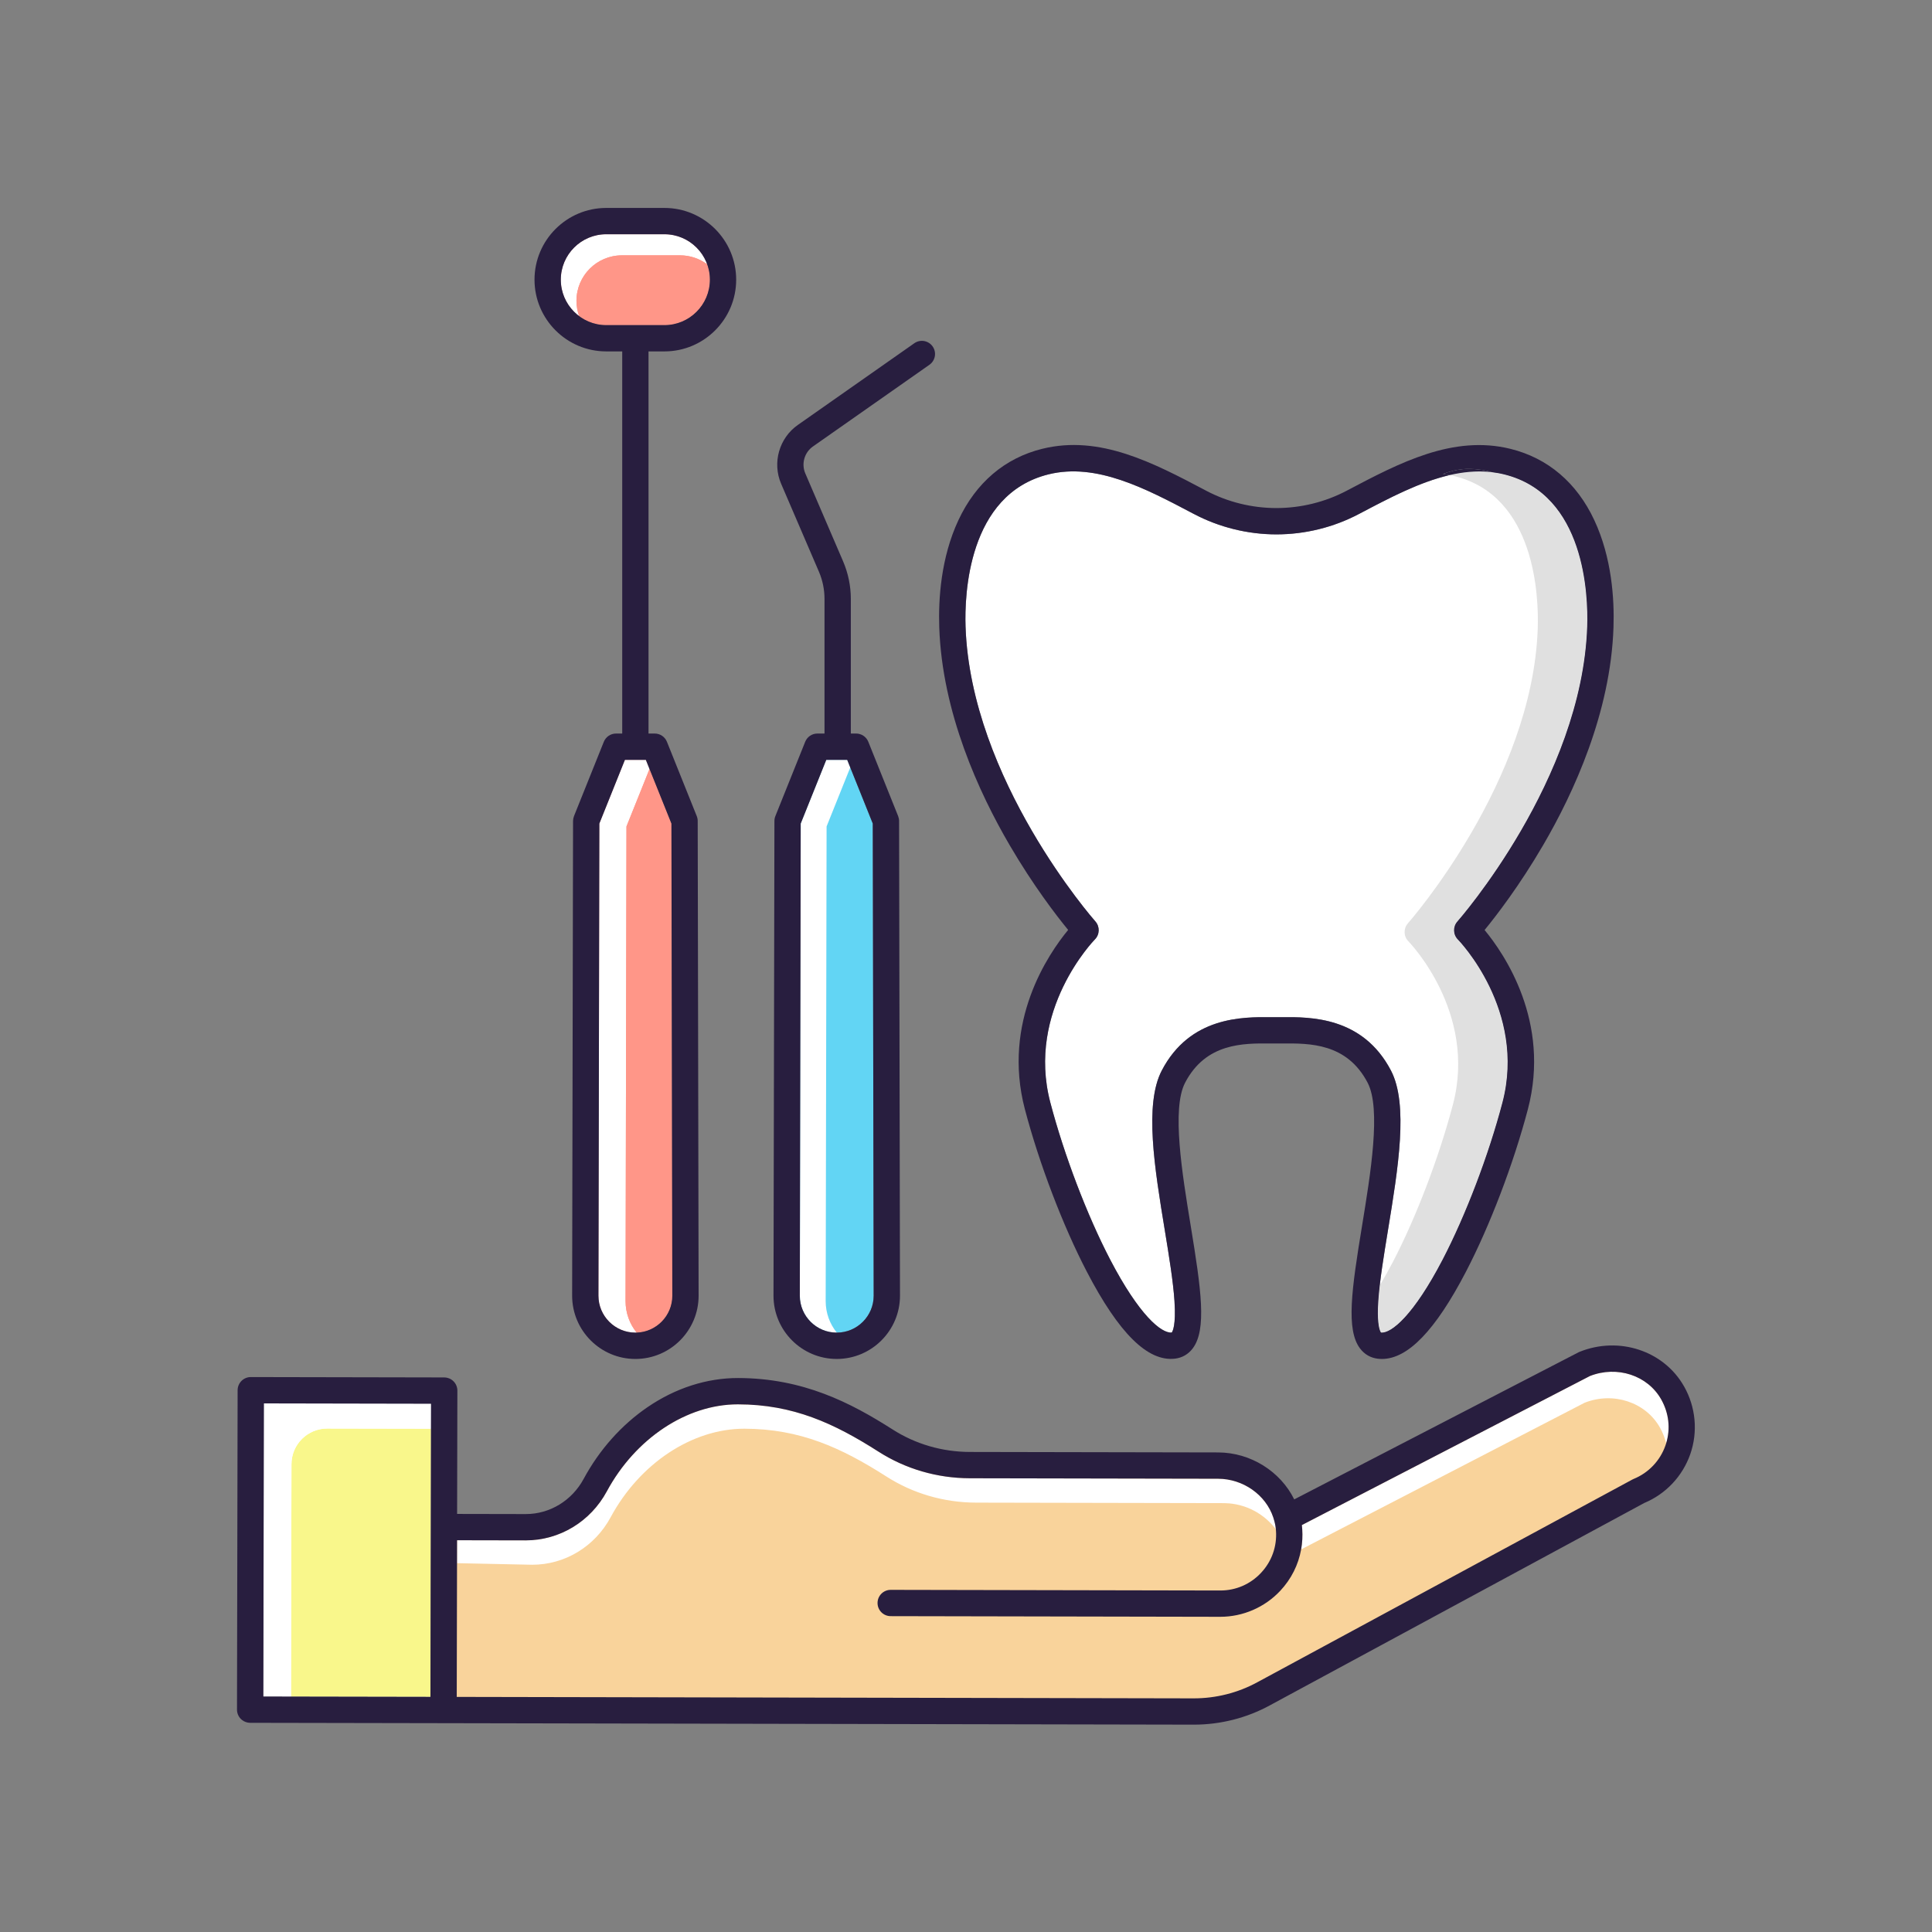
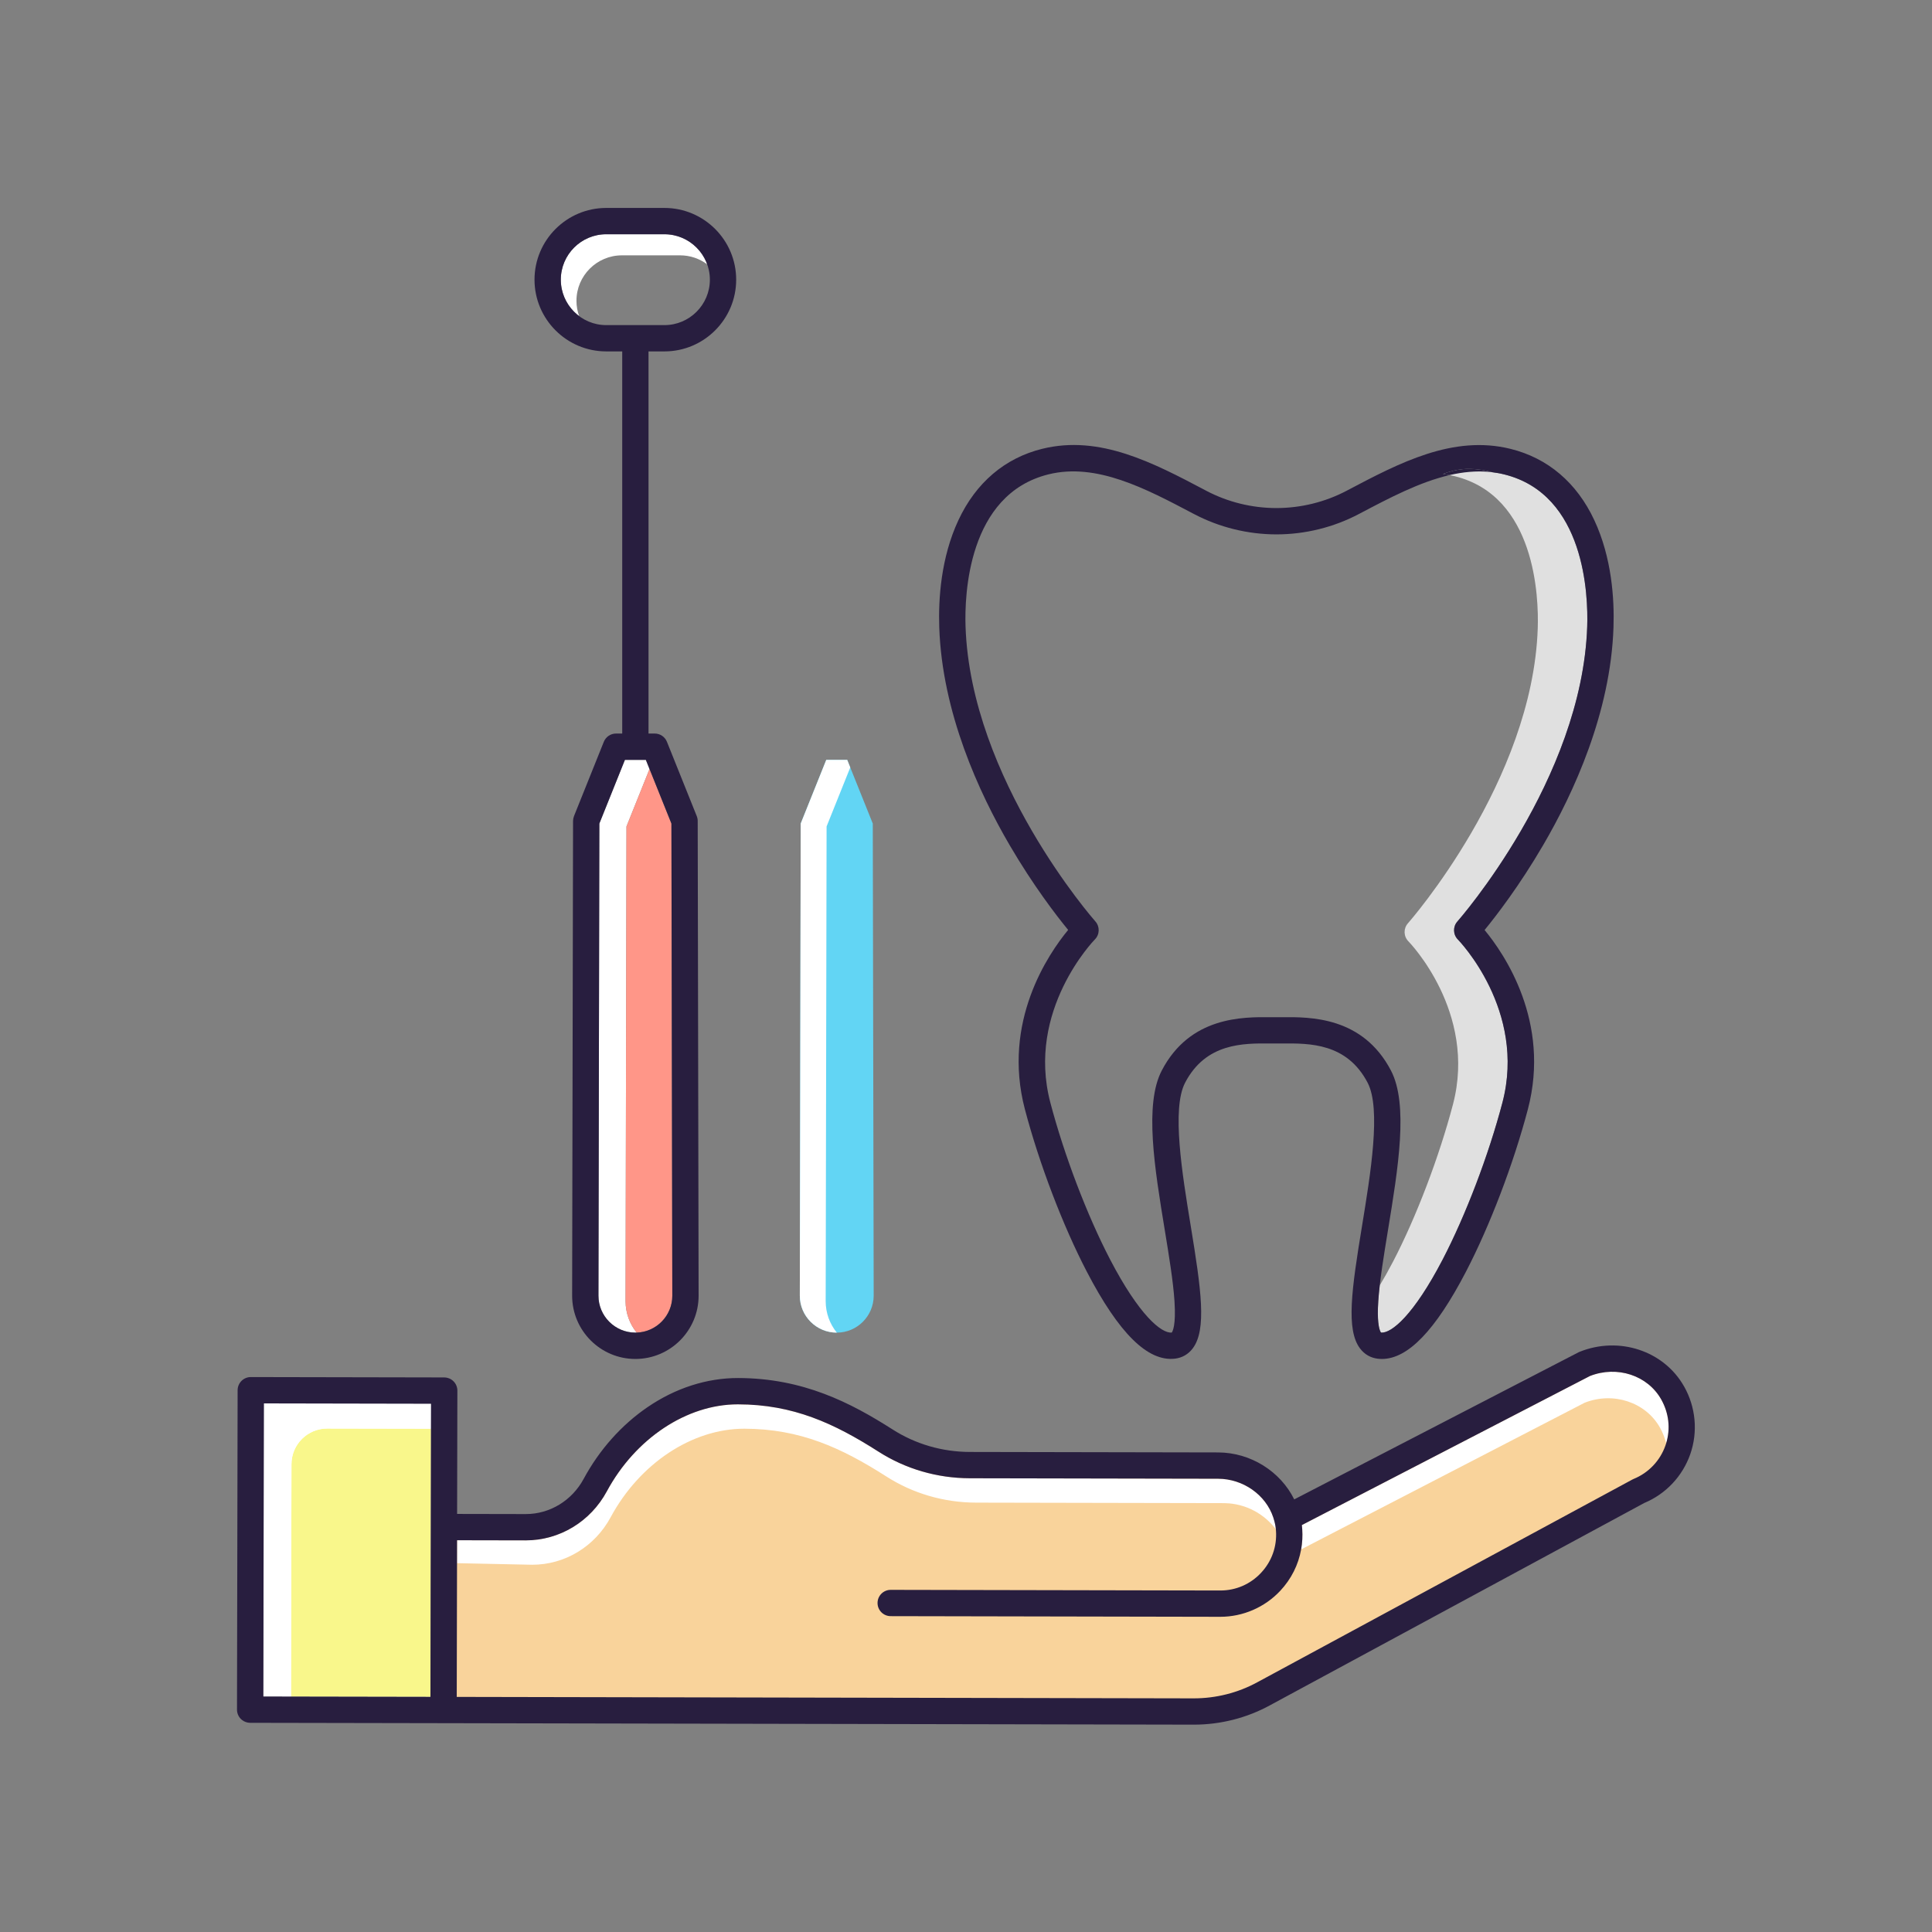
<svg xmlns="http://www.w3.org/2000/svg" id="Слой_1" viewBox="0 0 5000 5000">
  <rect x="0" y="0" width="5000" height="5000" fill="#808080" stroke="none" />
  <g>
    <path d="m1115.505 3632.836-.146 64.641-1.371 693.949-360.872-.637-71.634-.146 1.467-758.638z" fill="#fff" />
    <path d="m846.968 3696.987c-51.084-.098-92.578 41.2-92.676 92.285l-1.176 601.517 360.872.638 1.371-693.949z" fill="#f9f78b" />
    <path d="m1115.505 3632.836-.146 64.641-268.391-.49c-51.084-.098-92.578 41.2-92.676 92.285l-1.176 601.517-71.634-.146 1.467-758.638z" fill="#fff" />
-     <path d="m4107.682 1621.203c-6.604 198.221-89.788 388.224-171.749 529.099s-162.603 232.672-164.215 234.481c-11.989 13.456-11.402 33.91 1.271 46.681 1.811 1.811 178.209 183.102 115.236 422.185-35.722 135.884-95.075 291.634-154.871 406.428-74.621 143.223-132.164 191.077-159.322 188.681-2.153-2.74-11.253-18.302-7.094-81.325 1.761-26.277 5.383-56.126 10.03-88.225 4.403-30.238 9.688-62.534 15.119-95.708 26.277-159.91 53.385-325.301 7.782-412.79-73.104-139.993-209.233-138.868-282.435-138.232-9.884.098-18.593.05-28.43 0-73.152-.683-209.329-1.957-282.385 138.086-45.604 87.439-18.495 252.83 7.782 412.788 11.206 68.359 21.773 132.9 25.149 183.934 4.16 63.124-4.941 78.635-7.094 81.325-26.865 2.643-84.505-45.114-159.322-188.729-59.796-114.794-119.149-270.544-154.868-406.427-62.976-239.08 113.422-420.374 115.186-422.135 12.72-12.771 13.308-33.225 1.321-46.731-3.23-3.62-322.804-367.084-335.966-763.579-2.643-79.22 5.039-341.691 214.908-393.461 123.701-30.482 250.677 36.455 373.446 101.242l2.889 1.467c65.226 34.4 138.868 52.602 212.999 52.7h.294c74.279 0 148.116-18.251 213.441-52.7l2.592-1.371c109.999-58.032 223.373-117.778 334.743-107.65 12.919 1.176 25.787 3.28 38.656 6.461 209.869 51.766 217.55 314.285 214.907 393.505z" fill="#fff" />
    <path d="m2261.096 3353.34c-.048 52.649-42.815 95.417-95.417 95.512h-.196c-52.7 0-95.563-42.863-95.563-95.512l2.298-1221.975 66.156-164.848h28.088c.488 0 .929.048 1.419.048.488 0 .929-.048 1.419-.048h23.291l7.877 19.668 58.279 145.18z" fill="#62d5f4" />
    <path d="m2136.857 3367.381c0 30.876 10.766 59.208 28.822 81.471h-.196c-52.7 0-95.563-42.863-95.563-95.512l2.298-1221.975 66.156-164.848h28.088c.488 0 .929.048 1.419.048.488 0 .929-.048 1.419-.048h23.291l7.877 19.668-61.263 152.668z" fill="#fff" />
-     <path d="m1739.925 3353.34c0 51.574-41.054 93.704-92.237 95.417-1.078.095-2.203.095-3.328.095-52.7 0-95.613-42.863-95.613-95.512l2.349-1221.975 66.156-164.848h25.689c.44 0 .929.048 1.419.048s.929-.048 1.419-.048h25.689l9.493 23.682 56.663 141.166z" fill="#ff9688" />
    <path d="m1618.964 3367.381c0 30.829 10.766 59.16 28.724 81.375-1.078.095-2.203.095-3.328.095-52.7 0-95.613-42.863-95.613-95.512l2.349-1221.975 66.156-164.848h25.689c.44 0 .929.048 1.419.048s.929-.048 1.419-.048h25.689l9.493 23.682-59.648 148.654z" fill="#fff" />
    <path d="m1739.925 3353.34c0 51.574-41.054 93.704-92.237 95.417-17.958-22.215-28.724-50.547-28.724-81.375l2.349-1228.529 59.648-148.654 56.663 141.166z" fill="#ff9688" />
-     <path d="m1568.954 841.388h150.611c64.832 0 117.577-52.755 117.577-117.599 0-64.832-52.745-117.577-117.577-117.577h-150.611c-64.832 0-117.575 52.745-117.575 117.577 0 64.844 52.743 117.599 117.575 117.599z" fill="#ff9688" />
    <path d="m1830.253 684.16c-19.623-14.68-43.893-23.341-70.17-23.341h-150.611c-64.835 0-117.584 52.747-117.584 117.582 0 13.898 2.447 27.257 6.9 39.635-28.771-21.432-47.415-55.684-47.415-94.241 0-64.835 52.747-117.582 117.582-117.582h150.613c50.939 0 94.39 32.539 110.685 77.947z" fill="#fff" />
-     <path d="m1837.151 723.795c0 64.835-52.747 117.582-117.582 117.582h-150.613c-26.275 0-50.545-8.661-70.167-23.341-4.454-12.379-6.9-25.737-6.9-39.635 0-64.835 52.75-117.582 117.584-117.582h150.611c26.277 0 50.547 8.661 70.17 23.341 4.45 12.381 6.897 25.737 6.897 39.635z" fill="#ff9688" />
    <path d="m4107.682 1621.203c-6.604 198.221-89.788 388.224-171.749 529.099s-162.603 232.672-164.215 234.481c-11.989 13.456-11.402 33.91 1.271 46.681 1.811 1.811 178.209 183.102 115.236 422.185-35.722 135.884-95.075 291.634-154.871 406.428-74.621 143.223-132.164 191.077-159.322 188.681-.146-.196-.389-.49-.585-.882-.148-.196-.246-.392-.392-.636-.05-.05-.098-.148-.148-.246-.342-.683-.733-1.515-1.173-2.544-.05 0-.05-.048-.05-.048-.44-1.176-.977-2.592-1.467-4.355-.294-1.027-.588-2.203-.929-3.474-.196-.831-.392-1.761-.588-2.788-.146-.686-.244-1.321-.392-2.057-.048-.194-.098-.342-.098-.538-.439-2.69-.879-5.772-1.223-9.297l-.048.048c-1.223-12.183-1.663-29.651 0-54.508.832-12.773 2.153-26.375 3.768-40.713 11.057-18.299 22.655-38.899 34.644-61.946 59.793-114.794 119.147-270.544 154.869-406.428 62.976-239.08-113.425-420.374-115.236-422.185-12.672-12.771-13.26-33.225-1.271-46.681 1.615-1.809 82.255-93.606 164.215-234.481s165.145-330.875 171.751-529.099c2.64-79.22-5.041-341.739-214.91-393.509-4.403-1.075-8.854-2.055-13.26-2.886-5.87-1.125-11.743-2.055-17.664-2.74 12.919-5.139 33.617-11.793 59.746-13.26 0 0 32.931-1.861 66.939 8.219.244.098.588.196.832.294 5.235.635 10.52 1.419 15.707 2.349 2.447.442 4.941.929 7.388 1.419 2.791.588 5.531 1.223 8.319 1.909 209.868 51.769 217.549 314.288 214.906 393.508z" fill="#e0e0e0" />
    <path d="m4305.56 3616.995c-36.761-65.396-119.979-92.882-193.569-63.932l-750.763 388.386.602 5.051c.413 3.464.755 6.929.972 10.431 3.792 57.373-15.755 112.037-55.039 153.923-38.653 41.212-93.214 64.847-150.093 64.847l-852.688-1.68c-7.13-.015-13.827-2.803-18.858-7.856-5.032-5.051-7.796-11.76-7.782-18.892.029-14.663 12.039-26.612 26.745-26.64l853.004 1.679c42.385 0 81.71-17.04 110.73-47.981 29.06-30.981 43.51-71.481 40.698-114.005-.538-8.742-2.031-17.829-4.447-26.743-16.784-66.579-81.077-115.016-152.878-115.171l-642.234-1.247c-83.48-.174-164.093-23.701-233.143-68.051-115.682-73.782-222.329-122.981-366.792-123.266-.115 0-.225 0-.339 0-134.964 0-270.627 89.84-345.7 228.969-40.995 76.186-119.085 123.376-203.631 123.099l-184.875-.356-.831 420.135 1914.412 3.756h.511c58.663 0 116.591-14.672 167.512-42.426l971.021-524.822c.846-.459 1.715-.87 2.607-1.233 40.45-16.483 71.902-49.605 86.29-90.873 14.553-41.736 10.486-86.169-11.442-125.102z" fill="#f9d39b" />
    <path d="m3295.171 3926.967c1.307 3.775 2.556 7.935 3.646 12.453 1.598 6.642 2.544 12.797 3.082 18.275-9.361-12.386-29.471-35.521-63.219-51.433-28.872-13.614-55.051-15.967-70.045-16.189l-642.229-1.273c-83.478-.146-164.117-23.682-233.162-68.065-115.673-73.787-222.295-122.965-366.792-123.256h-.342c-134.954 0-270.592 89.838-345.702 229-40.956 76.186-119.051 123.357-203.604 123.063l-194.016-4.062.098-59.354 177.526.342h.49c87.196 0 167.443-48.638 209.623-126.977 73.837-136.813 206.784-225.086 338.95-225.086h.585c142.736.294 248.329 49.03 362.879 122.083 70.218 45.116 152.178 69.044 237.075 69.24l642.229 1.223c64.979.145 123.501 41.639 142.928 100.016z" fill="#fff" />
    <path d="m4311.972 3735.399c-3.326-14.044-8.661-27.746-16.048-40.858-36.993-65.764-120.765-93.46-194.845-64.297l-733.733 379.563c3.034-16.93 4.011-34.448 2.838-52.159-.196-3.622-.588-7.194-.979-10.814l745.523-385.729c70.315-27.648 149.39-1.763 184.524 60.675 19.864 35.376 24.366 75.501 12.72 113.619z" fill="#fff" />
    <g fill="#281e3f">
      <path d="m3860.529 1221.723c-34.009-10.08-66.939-8.219-66.939-8.219-26.129 1.467-46.827 8.121-59.746 13.26 5.921.686 11.793 1.615 17.664 2.74 34.252-7.928 68.555-11.354 102.611-8.272 2.396.196 4.843.49 7.242.784-.244-.097-.588-.195-.832-.293z" />
      <path d="m4126.13 1346.354c-45.262-97.032-120.323-160.887-217.061-184.717-148.85-36.699-287.427 36.405-421.449 107.062l-2.545 1.371c-55.636 29.309-118.464 44.772-181.733 44.772h-.244c-63.124 0-125.803-15.511-181.342-44.772l-2.838-1.517c-134.025-70.707-272.649-143.811-421.547-107.064-96.69 23.83-171.703 87.688-217.013 184.717-45.36 97.13-52.014 204.29-49.567 277.052 7.34 220.977 103.051 428.592 182.075 563.841 61.459 105.203 121.498 182.957 151.493 219.557-50.939 61.604-171.603 237.515-111.955 464.118 36.943 140.435 98.401 301.566 160.397 420.57 83.086 159.516 157.659 233.061 227.972 224.84 18.693-2.2 34.596-11.401 46.046-26.618 36.553-48.54 21.823-152.178-5.285-317.225-22.117-135.002-49.665-302.937-14.531-370.266 53.775-103.101 150.661-102.219 221.366-101.533 10.276.098 19.329.098 29.653 0 70.755-.588 167.689-1.419 221.464 101.679 35.134 67.331 7.586 235.314-14.531 370.269-27.108 165.044-41.836 268.683-5.235 317.273 11.399 15.169 27.302 24.368 45.995 26.568 3.522.392 7.094.638 10.666.638 67.186-.05 138.428-73.985 217.307-225.43 61.996-119.001 123.455-280.134 160.4-420.567 59.647-226.556-61.019-402.514-111.958-464.118 29.997-36.601 90.034-114.354 151.493-219.557 78.977-135.248 174.737-342.864 182.077-563.841 2.446-72.764-4.211-179.972-49.57-277.102zm-18.448 274.849c-6.604 198.221-89.788 388.224-171.749 529.099s-162.603 232.672-164.215 234.481c-11.989 13.456-11.402 33.91 1.271 46.681 1.811 1.811 178.209 183.102 115.236 422.185-35.722 135.884-95.075 291.634-154.871 406.428-74.621 143.223-132.164 191.077-159.322 188.681-.146-.196-.389-.49-.585-.882-.148-.196-.246-.392-.392-.636-.05-.05-.098-.148-.148-.246-.342-.635-.781-1.515-1.173-2.544-.05 0-.05-.048-.05-.048-.488-1.176-.977-2.592-1.467-4.355-.342-1.027-.635-2.203-.929-3.474-.196-.831-.392-1.761-.588-2.788-.146-.638-.294-1.321-.392-2.057-.048-.194-.098-.342-.098-.538-.487-2.69-.879-5.725-1.271-9.249-1.223-12.183-1.663-29.651 0-54.508.832-12.773 2.153-26.375 3.768-40.713 1.761-15.119 3.866-31.022 6.262-47.512 4.403-30.238 9.688-62.534 15.119-95.708 26.277-159.91 53.385-325.301 7.782-412.79-73.104-139.993-209.233-138.868-282.435-138.232-9.884.098-18.593.05-28.43 0-73.152-.683-209.329-1.957-282.385 138.086-45.604 87.439-18.495 252.83 7.782 412.788 11.206 68.359 21.773 132.9 25.149 183.934 4.16 63.124-4.941 78.635-7.094 81.325-26.865 2.643-84.505-45.114-159.322-188.729-59.796-114.794-119.149-270.544-154.868-406.427-62.976-239.08 113.422-420.374 115.186-422.135 12.72-12.771 13.308-33.225 1.321-46.731-3.23-3.62-322.804-367.084-335.966-763.579-2.643-79.22 5.039-341.691 214.908-393.461 123.701-30.482 250.677 36.455 373.446 101.242l2.889 1.467c65.226 34.4 138.868 52.602 212.999 52.7h.294c74.279 0 148.116-18.251 213.441-52.7l2.592-1.371c76.382-40.268 154.331-81.373 232.132-99.378-5.87-1.125-11.743-2.055-17.664-2.74 12.919-5.139 33.617-11.793 59.746-13.26 0 0 32.931-1.861 66.939 8.219.244.098.588.196.832.294 5.235.588 10.472 1.371 15.707 2.349 2.447.442 4.941.882 7.388 1.419 2.791.588 5.531 1.223 8.319 1.909 209.868 51.765 217.549 314.284 214.906 393.504z" />
-       <path d="m2413.666 896.621c-10.766-15.413-32.001-19.133-47.415-8.317l-301.274 211.336c-48.54 33.86-66.791 97.961-43.403 152.422l97.914 227.776c9.395 21.874 14.338 46.096 14.338 69.974v348.589h-18.448c-13.898 0-26.425 8.465-31.562 21.384l-77.165 192.303c-1.615 4.011-2.447 8.267-2.447 12.622l-2.399 1228.579c0 90.23 73.448 163.678 163.678 163.678s163.678-73.448 163.678-163.678v-.048l-2.349-1228.531c-.05-4.355-.882-8.611-2.447-12.622l-77.165-192.303c-5.187-12.919-17.714-21.384-31.61-21.384h-13.652v-348.589c0-33.029-6.9-66.498-19.917-96.836l-97.911-227.776c-10.716-24.956-2.399-54.267 19.867-69.778l301.37-211.386c15.413-10.814 19.133-32.05 8.319-47.415zm-154.919 1234.743 2.349 1221.975c-.048 52.649-42.815 95.417-95.417 95.512h-.196c-52.7 0-95.563-42.863-95.563-95.512l2.298-1221.975 66.156-164.848h28.088c.488 0 .929.048 1.419.048.488 0 .929-.048 1.419-.048h23.291l7.877 19.668z" />
      <path d="m1719.568 909.442c102.365 0 185.647-83.282 185.647-185.647s-83.282-185.647-185.647-185.647h-150.613c-102.365 0-185.647 83.282-185.647 185.647s83.282 185.647 185.647 185.647h41.348v988.959h-16.049c-13.898 0-26.425 8.465-31.612 21.384l-77.163 192.303c-1.567 4.011-2.399 8.267-2.447 12.622l-2.351 1228.579c0 90.23 73.448 163.678 163.678 163.678s163.628-73.448 163.628-163.678v-.048l-2.349-1228.531c0-4.355-.831-8.611-2.447-12.622l-77.166-192.303c-5.137-12.919-17.664-21.384-31.56-21.384h-16.099v-988.959zm-38.607 1080.756 56.663 141.166 2.301 1221.975c0 51.574-41.054 93.704-92.237 95.417-1.078.095-2.203.095-3.328.095-52.7 0-95.613-42.863-95.613-95.512l2.349-1221.975 66.156-164.848h25.689c.44 0 .929.048 1.419.048s.929-.048 1.419-.048h25.689zm-112.006-1148.821c-64.835 0-117.582-52.747-117.582-117.582s52.747-117.582 117.582-117.582h150.613c64.835 0 117.582 52.747 117.582 117.582s-52.747 117.582-117.582 117.582z" />
      <path d="m4358.556 3588.408c-52.064-92.581-168.423-131.186-270.74-89.84-.977.392-1.906.831-2.886 1.321l-735.494 380.542c-35.476-72.124-112.543-121.35-197.048-121.546l-642.229-1.223c-71.881-.148-141.169-20.356-200.522-58.474-107.894-68.798-230.909-132.508-399.43-132.849-80.835-.098-161.914 25.885-234.285 75.307-67.527 46.093-124.678 110.292-165.341 185.549-30.289 56.271-87.587 91.209-149.682 91.209h-.344l-177.573-.344.686-319.132c0-9.005-3.572-17.664-9.932-24.076-4.308-4.353-9.641-7.387-15.463-8.854-2.791-.784-5.677-1.176-8.613-1.176l-500.621-.979h-.048c-18.741 0-34.009 15.219-34.056 34.009l-1.615 826.703c0 9.003 3.572 17.664 9.935 24.074 1.027 1.027 2.153 2.007 3.278 2.838 5.921 4.647 13.21 7.144 20.796 7.192l500.327.932h.244l1941.124 3.815h.879c68.602 0 136.471-17.224 196.217-49.813l969.339-523.911c55.734-23.293 99.037-69.288 118.954-126.391 20.06-57.595 14.285-121.352-15.857-174.883zm-3244.568 803.018-360.872-.638-71.634-.146 1.467-758.638 432.556.831-.146 64.641zm3197.984-656.027c-.587 1.809-1.173 3.67-1.811 5.479-13.7 39.293-43.646 70.805-82.154 86.512-1.125.44-2.253.98-3.329 1.565l-971.001 524.844c-50.107 27.304-107.16 41.64-164.557 41.542l-1907.068-3.768.734-346.094.098-59.354 177.526.342h.49c87.196 0 167.443-48.638 209.623-126.977 73.837-136.813 206.784-225.086 338.95-225.086h.585c142.736.294 248.329 49.03 362.879 122.083 70.218 45.116 152.178 69.044 237.075 69.24l642.229 1.223c64.98.146 123.503 41.64 142.93 100.016 1.075 3.18 2.007 6.36 2.838 9.638.048.196.098.392.146.588 2.203 7.975 3.572 16.49 4.112 24.807 2.69 40.517-11.06 79.027-38.756 108.531-27.596 29.457-65.031 45.654-105.349 45.654h-.294l-852.686-1.665c-.048 0-.048 0-.096 0-18.741 0-33.961 15.169-34.009 33.961-.048 18.789 15.169 34.056 33.958 34.104l852.686 1.663h.44c58.474 0 114.99-24.466 155.014-67.181 28.578-30.437 47.025-67.429 54.169-107.26 3.034-16.93 4.011-34.448 2.838-52.159-.196-3.622-.588-7.194-.979-10.814l745.523-385.729c70.315-27.648 149.39-1.763 184.524 60.675 19.866 35.377 24.368 75.502 12.722 113.62z" />
    </g>
  </g>
</svg>